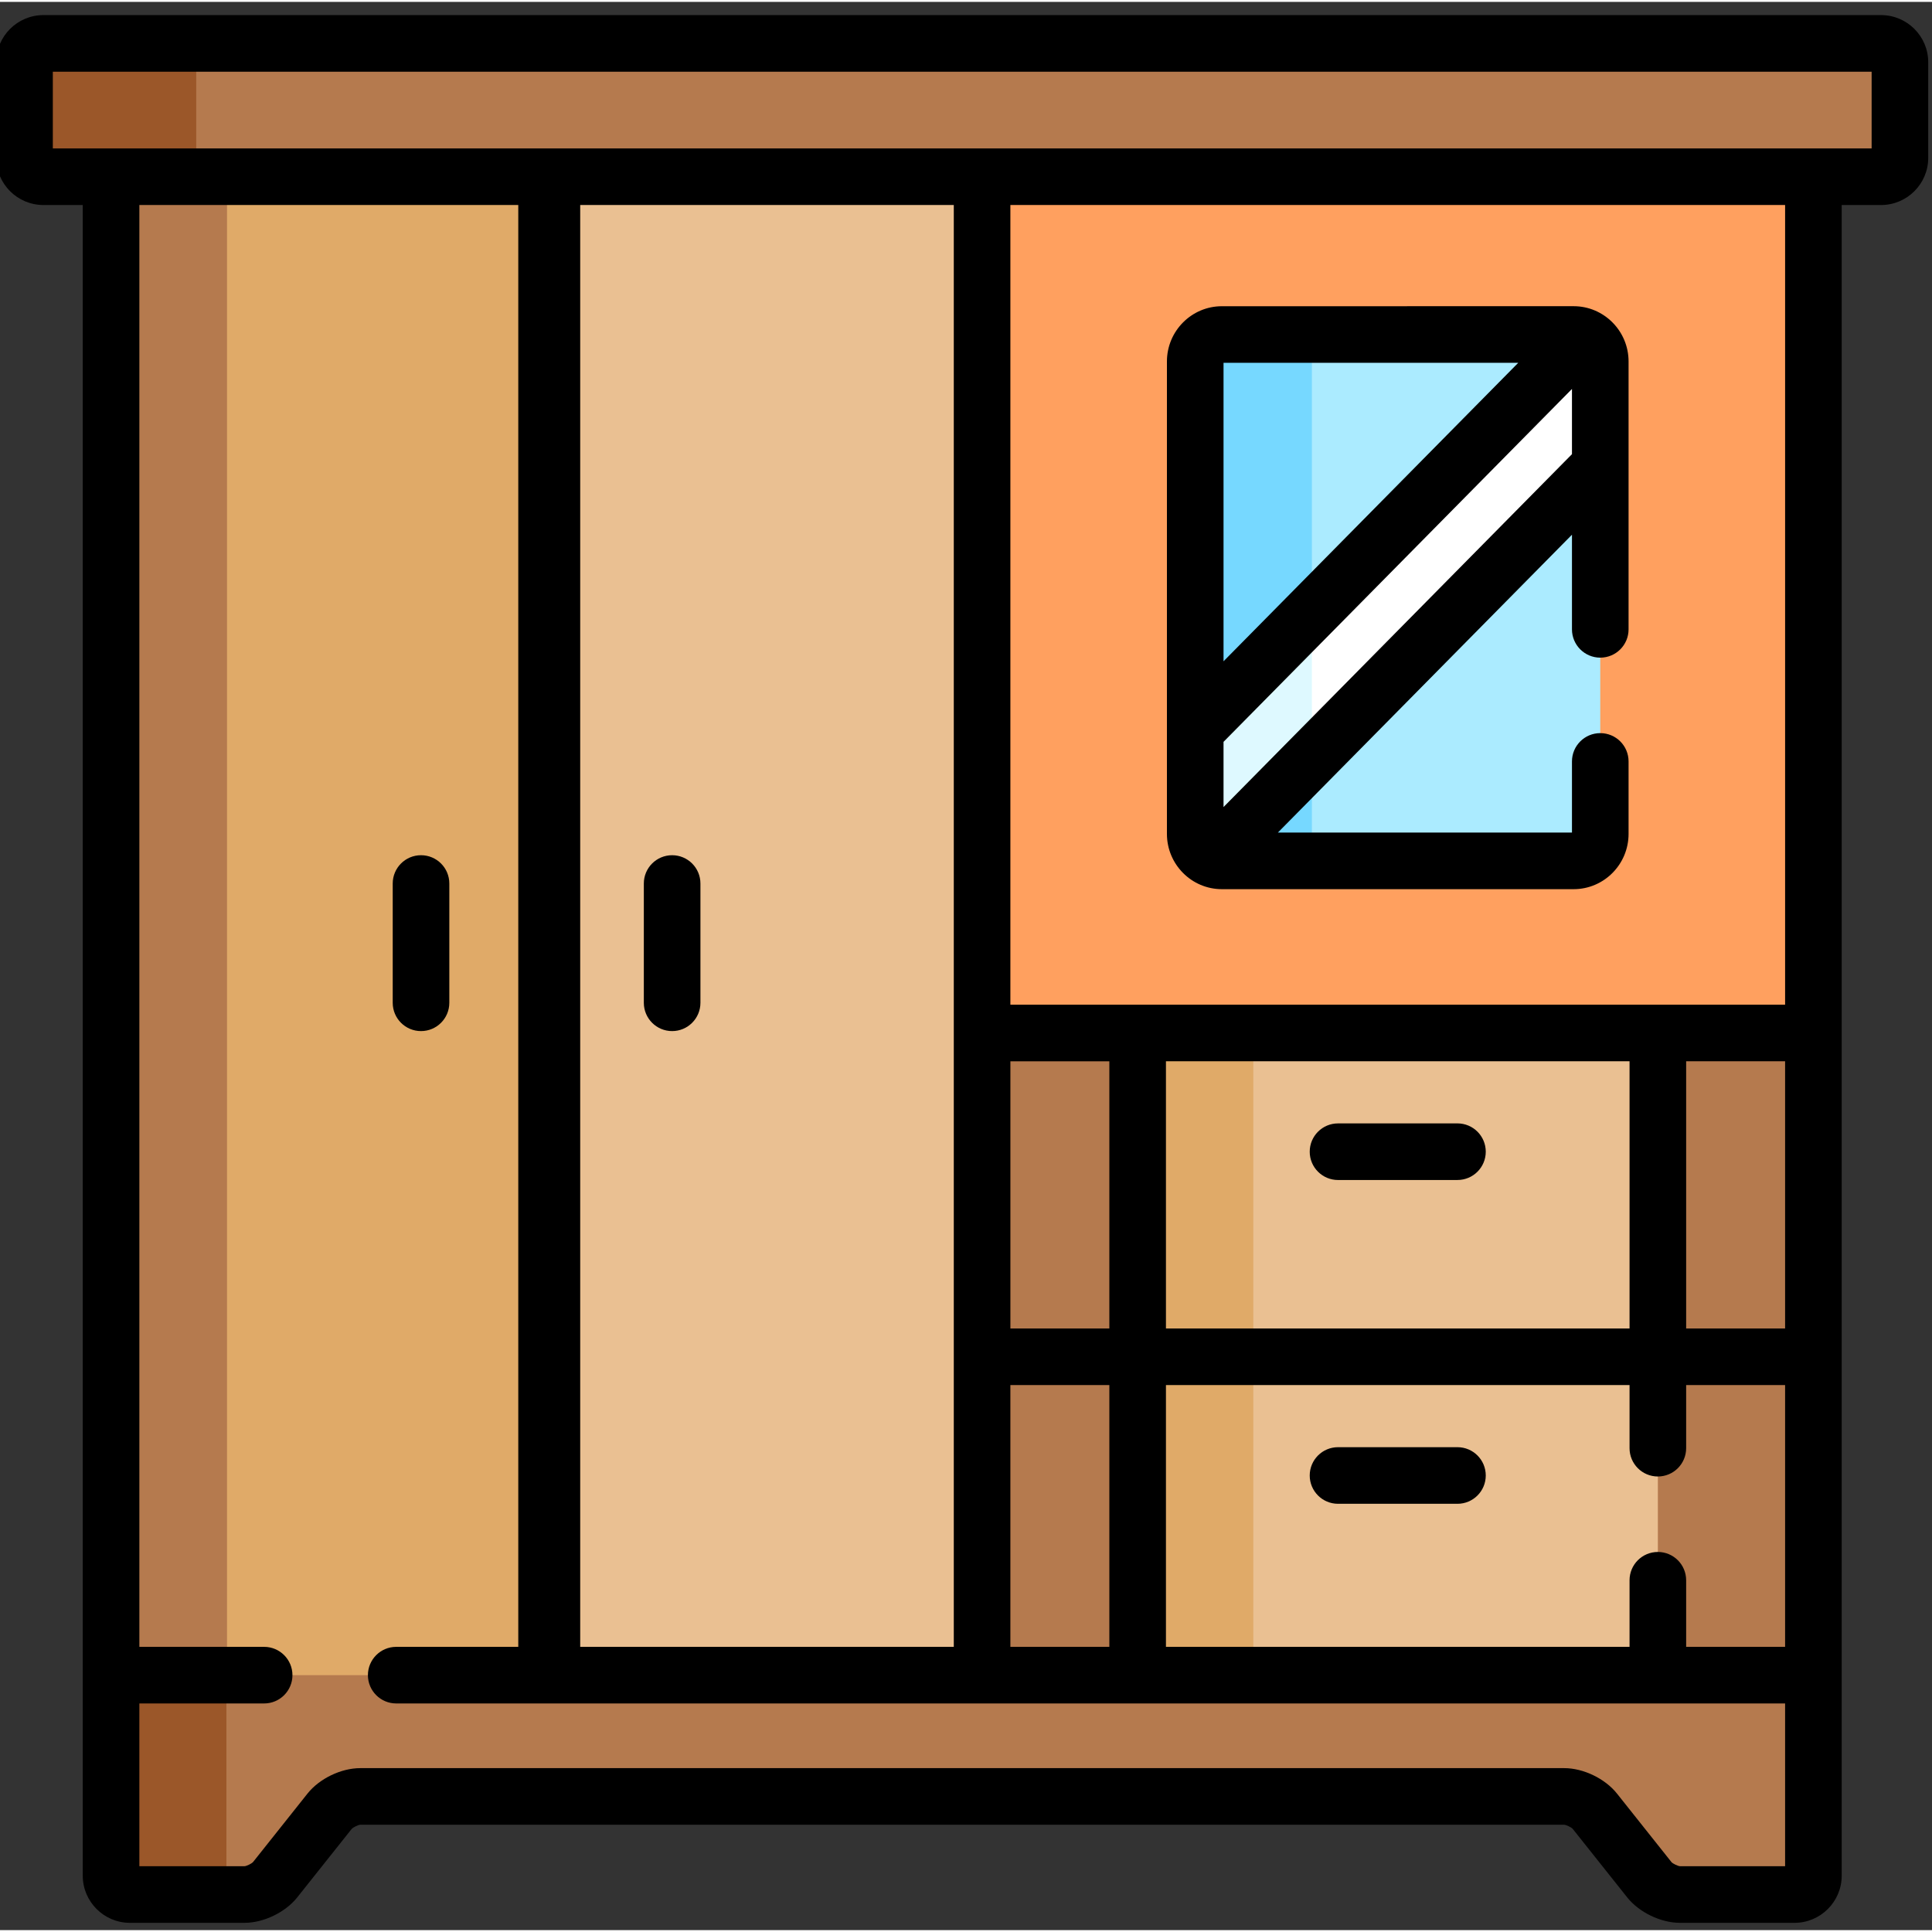
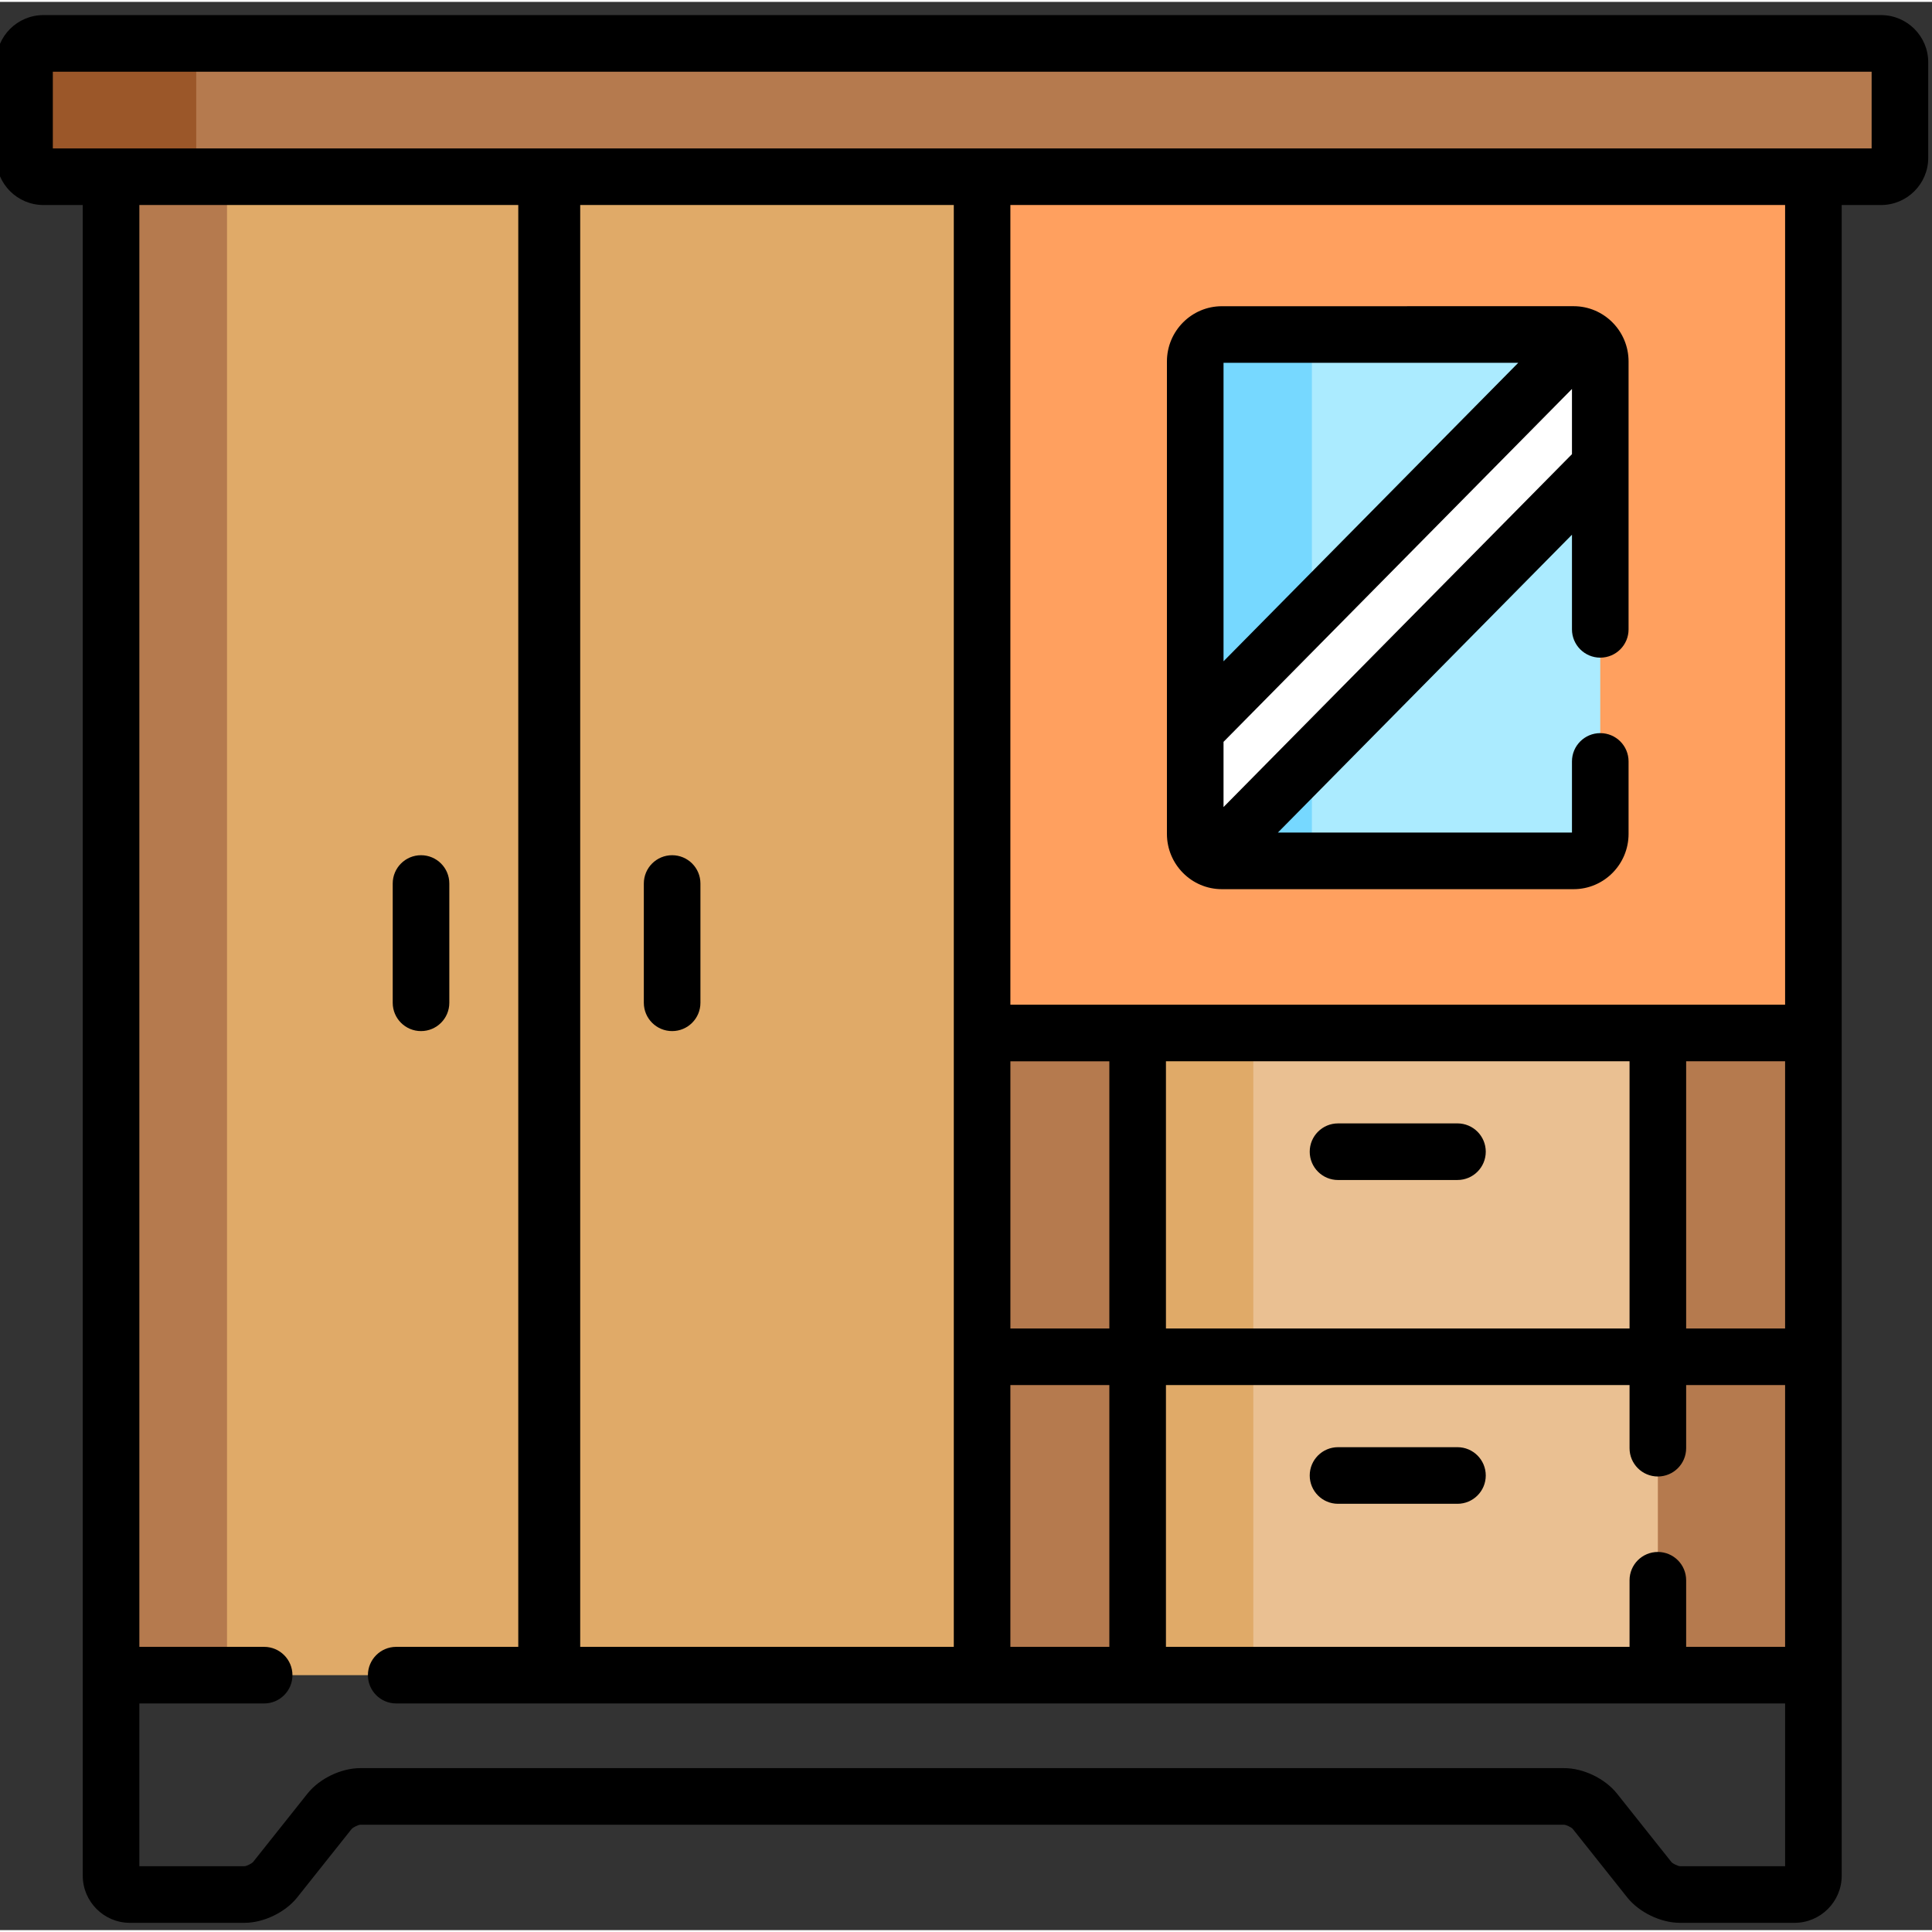
<svg xmlns="http://www.w3.org/2000/svg" height="511pt" viewBox="1 -3 511.999 511" width="511pt">
  <rect x="1" y="-3" width="511.999" height="511" fill="#333333" stroke="none" />
-   <path d="m30.43 493.57c0 2.75 2.25 5 5 5h30.363c2.75 0 6.398-1.762 8.113-3.914l14.449-18.168c1.711-2.152 5.359-3.914 8.109-3.914h319.066c2.75 0 6.402 1.762 8.113 3.914l14.449 18.168c1.711 2.152 5.359 3.914 8.109 3.914h30.363c2.75 0 5-2.25 5-5v-54.184h-451.137zm0 0" fill="#b57a4e" />
-   <path d="m61 493.57v-54.184h-30.57v54.184c0 2.75 2.25 5 5 5h30.363c.039 0 .078-.008.117-.012-2.707-.047-4.91-2.27-4.91-4.988zm0 0" fill="#9b5729" />
  <path d="m261.266 270.25h220.305v170.184h-220.305zm0 0" fill="#b57a4e" />
  <path d="m261.266 43.332h220.305v226.918h-220.305zm0 0" fill="#ffa05f" />
  <path d="m30.43 43.332h230.836v397.102h-230.836zm0 0" fill="#e0aa68" />
  <path d="m30.43 43.332h30.734v397.102h-30.734zm0 0" fill="#b57a4e" />
-   <path d="m145.848 43.332h115.418v397.102h-115.418zm0 0" fill="#eac092" />
  <path d="m418.023 85.145-93.215.004c-3.887 0-7.062 3.219-7.062 7.152v125.188c0 3.934 3.18 7.148 7.062 7.148h93.215c3.887 0 7.062-3.215 7.062-7.148v-125.195c0-3.93-3.176-7.148-7.062-7.148zm0 0" fill="#abebff" />
  <path d="m348.66 217.488v-125.188c0-3.934 3.18-7.148 7.062-7.148l.008-.004-30.922.004c-3.883 0-7.062 3.215-7.062 7.148v125.188c0 3.934 3.18 7.152 7.062 7.152h30.914c-3.883 0-7.062-3.219-7.062-7.152zm0 0" fill="#76d8ff" />
  <path d="m425.086 92.293c0-2.953-1.797-5.504-4.336-6.59l-103.004 104.316v27.469c0 3.004 1.859 5.578 4.469 6.633l102.871-104.188zm0 0" fill="#fff" />
-   <path d="m317.746 217.488c0 2.973 1.816 5.535 4.375 6.609l26.539-26.762v-38.625l-30.914 31.191zm0 0" fill="#def9ff" />
  <path d="m302.488 270.25h137.859v170.184h-137.859zm0 0" fill="#eac092" />
  <path d="m302.488 270.25h30.652v170.184h-30.652zm0 0" fill="#e0aa68" />
  <path d="m7.5 38.332c0 2.75 2.25 5 5 5h487c2.75 0 5-2.25 5-5v-25.332c0-2.75-2.25-5-5-5h-487c-2.75 0-5 2.25-5 5zm0 0" fill="#b57a4e" />
  <path d="m53 38.332v-25.332c0-2.75 2.25-5 5-5h-45.5c-2.75 0-5 2.25-5 5v25.332c0 2.75 2.25 5 5 5h45.5c-2.75 0-5-2.25-5-5zm0 0" fill="#9b5729" />
  <path d="m387.242 294.211-31.652.004c-4.145 0-7.5 3.359-7.5 7.5 0 4.145 3.359 7.5 7.5 7.5l31.652-.004c4.145 0 7.5-3.355 7.5-7.5 0-4.141-3.355-7.5-7.5-7.5zm0 0" />
  <path d="m387.242 380.02h-31.652c-4.145 0-7.5 3.359-7.5 7.5 0 4.145 3.359 7.5 7.5 7.5h31.652c4.145 0 7.5-3.359 7.5-7.5 0-4.145-3.355-7.5-7.5-7.5zm0 0" />
-   <path d="m112.574 269.75c4.141 0 7.5-3.355 7.5-7.5v-31.609c0-4.145-3.359-7.5-7.5-7.5-4.145 0-7.5 3.355-7.5 7.5v31.609c0 4.145 3.355 7.5 7.5 7.5zm0 0" />
+   <path d="m112.574 269.75c4.141 0 7.5-3.355 7.5-7.5v-31.609c0-4.145-3.359-7.5-7.5-7.5-4.145 0-7.5 3.355-7.5 7.5v31.609c0 4.145 3.355 7.5 7.5 7.5z" />
  <path d="m179.121 223.141c-4.141 0-7.5 3.355-7.5 7.5v31.609c0 4.145 3.359 7.5 7.5 7.5s7.5-3.355 7.5-7.5v-31.609c0-4.145-3.359-7.5-7.5-7.5zm0 0" />
  <path d="m324.809 232.141h93.219c8.027 0 14.559-6.574 14.559-14.652v-19.203c0-4.145-3.355-7.5-7.5-7.5-4.141 0-7.5 3.355-7.5 7.5v18.855h-77.938l77.938-78.938v25.082c0 4.141 3.359 7.5 7.5 7.5 4.145 0 7.5-3.359 7.5-7.5v-70.992c0-8.078-6.531-14.648-14.559-14.648l-93.219.008c-8.027 0-14.562 6.57-14.562 14.648v125.188c0 8.078 6.531 14.652 14.562 14.652zm.438-139.492 78.105-.004-78.105 79.105zm0 100.449 92.34-93.52v17.277l-92.34 93.52zm0 0" />
  <path d="m499.5.5h-487c-6.895 0-12.5 5.605-12.5 12.5v25.332c0 6.895 5.605 12.5 12.5 12.5h10.43v442.738c0 6.891 5.605 12.5 12.5 12.5h30.363c5.074 0 10.824-2.773 13.98-6.746l14.426-18.141c.41-.445 1.703-1.07 2.27-1.109h319.027c.602.039 1.895.664 2.277 1.082l14.449 18.168c3.16 3.973 8.91 6.746 13.984 6.746h30.363c6.891 0 12.5-5.609 12.5-12.5v-442.738h10.43c6.891 0 12.5-5.605 12.5-12.5v-25.332c0-6.895-5.605-12.5-12.5-12.5zm-25.43 490.57h-27.824c-.605-.043-1.898-.664-2.281-1.082l-14.449-18.172c-3.16-3.969-8.906-6.742-13.98-6.742h-319.066c-5.074 0-10.824 2.773-13.984 6.746l-14.422 18.137c-.41.449-1.703 1.07-2.27 1.113h-27.863v-43.137h33.07c4.141 0 7.5-3.355 7.5-7.5 0-4.141-3.359-7.5-7.5-7.5h-33.07v-382.102h100.418v382.102h-32.348c-4.141 0-7.5 3.359-7.5 7.5 0 4.145 3.359 7.5 7.5 7.5h368.07zm-319.309-58.137v-382.102h99.004v382.102zm140.227-69.375v69.375h-26.227v-69.375zm-26.223-15v-70.805h26.223v70.805zm205.305 84.375h-26.223v-17.648c0-4.145-3.359-7.5-7.5-7.5-4.145 0-7.5 3.355-7.5 7.5v17.648h-122.859v-69.375h122.859v16.727c0 4.141 3.355 7.5 7.5 7.5 4.141 0 7.5-3.359 7.5-7.5v-16.727h26.223zm-164.082-84.375v-70.809h122.859v70.809zm164.082 0h-26.223v-70.809h26.223zm0-85.809-205.309.004v-211.922h205.309zm22.93-226.918h-482v-20.332h482zm0 0" />
</svg>